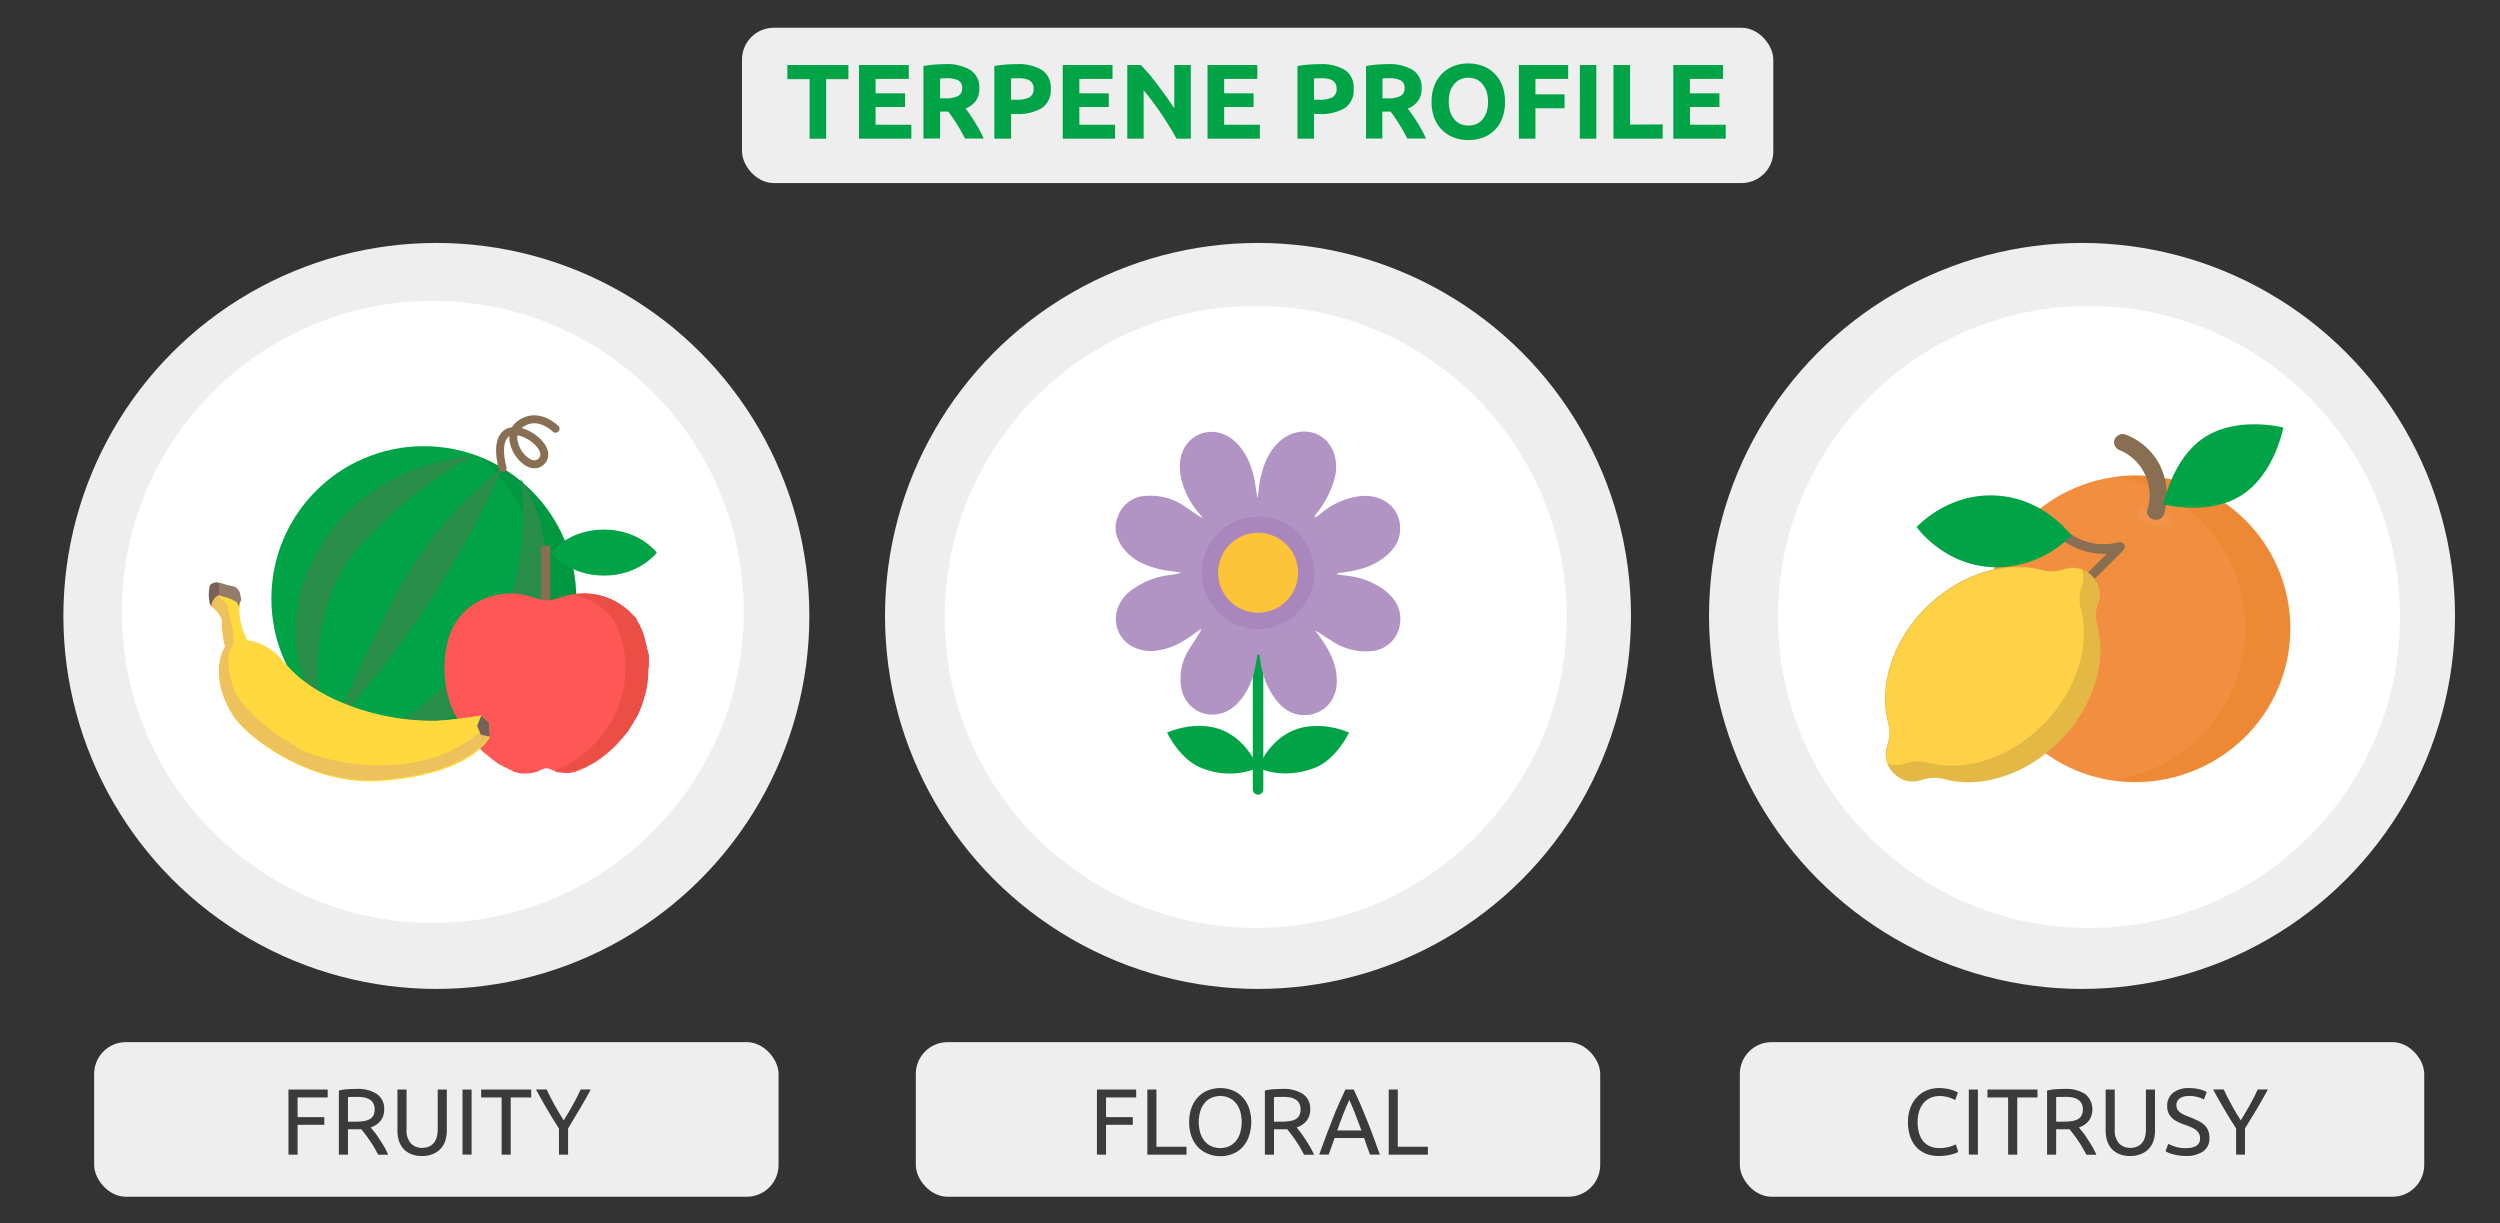
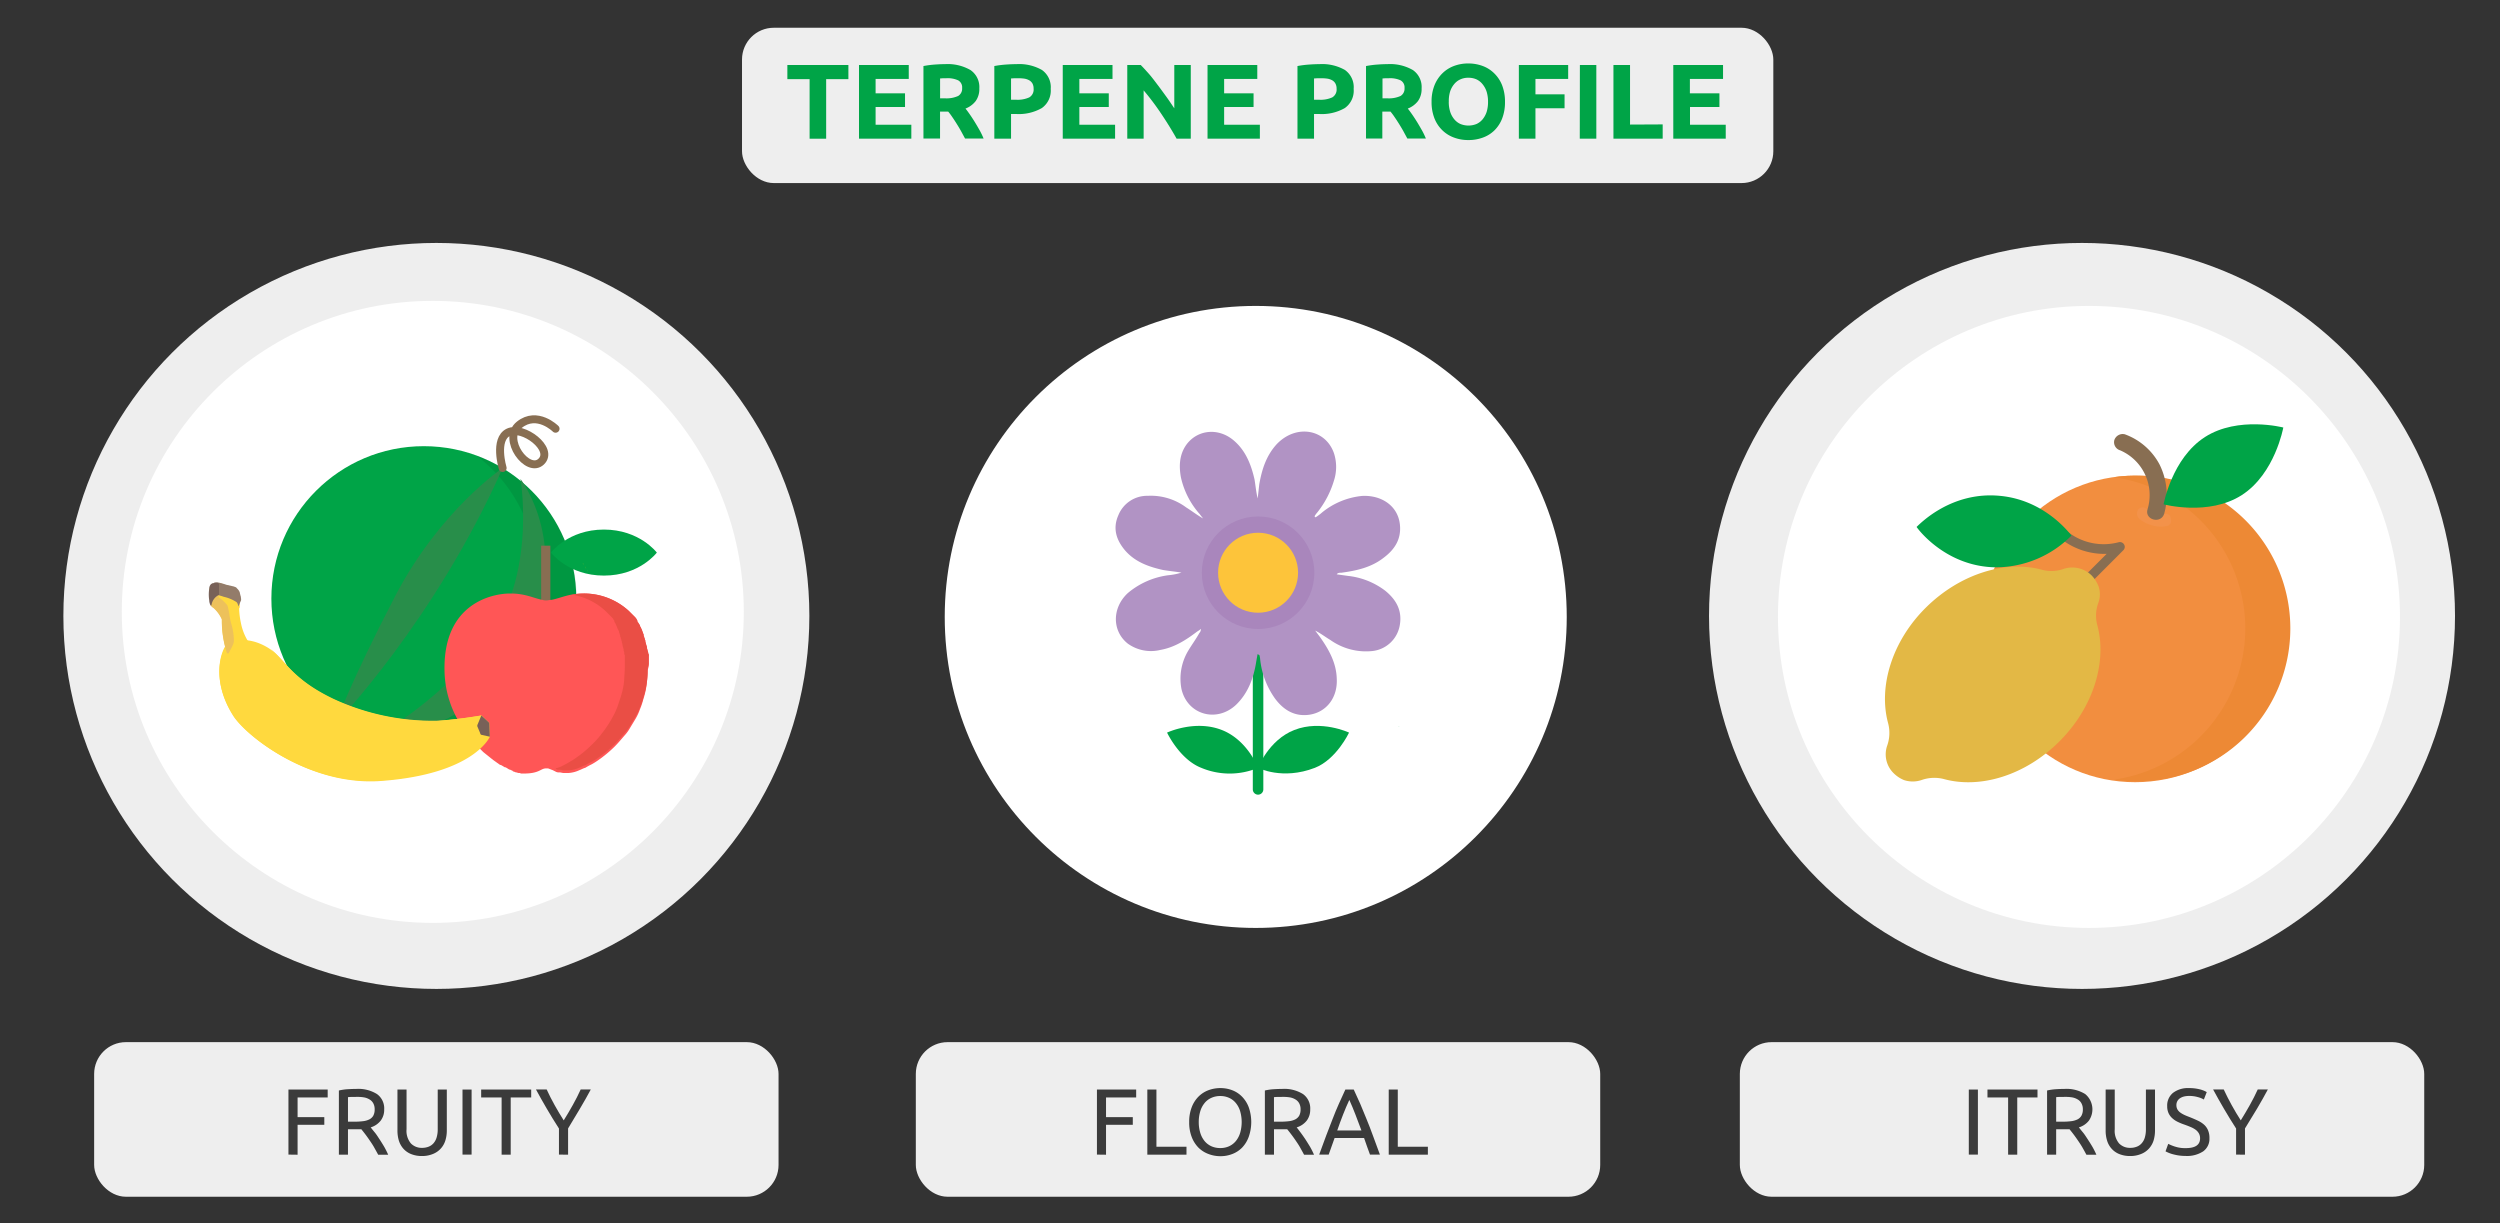
<svg xmlns="http://www.w3.org/2000/svg" id="Слой_1" data-name="Слой 1" width="629.57" height="308" viewBox="0 0 629.57 308">
  <rect x="0" y="0" width="629.57" height="308" fill="#333333" stroke="none" />
  <defs>
    <style>
      .cls-1 {
        fill: #eee;
      }

      .cls-2 {
        fill: #fff;
      }

      .cls-11, .cls-3 {
        fill: none;
        stroke-linecap: round;
        stroke-linejoin: round;
        stroke-width: 2px;
      }

      .cls-3 {
        stroke: #fff;
      }

      .cls-4 {
        fill: #00a447;
      }

      .cls-5 {
        fill: #b193c4;
      }

      .cls-6 {
        fill: #a986bc;
      }

      .cls-7 {
        fill: #fdc43a;
      }

      .cls-8 {
        fill: #3b3b3b;
      }

      .cls-9 {
        fill: #288e4a;
      }

      .cls-10 {
        fill: #020203;
        opacity: 0.08;
        isolation: isolate;
      }

      .cls-11 {
        stroke: #886e52;
      }

      .cls-12 {
        fill: #886e52;
      }

      .cls-13 {
        fill: #75b72b;
      }

      .cls-14 {
        fill: #ff5656;
      }

      .cls-15 {
        fill: #ea4e45;
      }

      .cls-16 {
        fill: #ffd93e;
      }

      .cls-17 {
        fill: #edc15b;
      }

      .cls-18 {
        fill: #786158;
      }

      .cls-19 {
        fill: #937c6a;
      }

      .cls-20 {
        fill: #f28e3f;
      }

      .cls-21 {
        fill: #ed8935;
      }

      .cls-22 {
        fill: #f3924a;
      }

      .cls-23 {
        fill: #e3b845;
      }

      .cls-24 {
        fill: #ffd147;
      }
    </style>
  </defs>
  <rect class="cls-1" x="438.14" y="262.44" width="172.35" height="38.93" rx="8" />
  <circle class="cls-1" cx="524.31" cy="155.11" r="93.93" />
  <circle class="cls-2" cx="526.06" cy="155.36" r="78.32" />
  <rect class="cls-1" x="23.71" y="262.44" width="172.35" height="38.93" rx="8" />
  <g>
    <circle class="cls-1" cx="109.89" cy="155.11" r="93.93" />
    <circle class="cls-2" cx="108.99" cy="154.09" r="78.32" />
    <line class="cls-3" x1="110.48" y1="140.53" x2="111.37" y2="193.28" />
    <path class="cls-3" d="M92.69,157.92s10.13.83,10.77,8.78-7.77,11.58-7.77,11.58" />
    <path class="cls-3" d="M95.94,136.44c3.83-2.39,8.8.13,9,4.13a6.69,6.69,0,0,1-2.41,5.82" />
    <path class="cls-3" d="M129,157.14s-10.11,1.17-10.47,9.14,8.16,11.31,8.16,11.31" />
    <path class="cls-3" d="M53.64,125.54a8.94,8.94,0,0,0,1.7,10.15c4.53,4.81,16.94,7.85,16.94,7.85" />
  </g>
  <rect class="cls-1" x="230.63" y="262.44" width="172.35" height="38.93" rx="8" />
  <g>
-     <circle class="cls-1" cx="316.8" cy="155.11" r="93.93" />
    <circle class="cls-2" cx="316.23" cy="155.36" r="78.32" />
    <path class="cls-4" d="M352.32,182.86l0,.16c-.16-.08,0-.11,0-.16Z" />
    <path class="cls-3" d="M311,127.15s7.25,4.75,13-.25" />
  </g>
  <g>
    <rect class="cls-1" x="186.86" y="6.99" width="259.71" height="39.11" rx="8" />
    <g>
      <path class="cls-4" d="M213.65,16.37v3.56h-5.6v15h-4.17v-15h-5.6V16.37Z" />
      <path class="cls-4" d="M216.32,34.92V16.37h12.53v3.5H220.5v3.64h7.41v3.43H220.5v4.47h9v3.51Z" />
      <path class="cls-4" d="M238,16.15a11.48,11.48,0,0,1,6.39,1.49,5.17,5.17,0,0,1,2.23,4.61,5.21,5.21,0,0,1-.9,3.18,5.91,5.91,0,0,1-2.58,1.91c.37.46.76,1,1.17,1.59s.82,1.23,1.22,1.88.79,1.33,1.17,2,.72,1.4,1,2.08h-4.67l-1-1.85c-.35-.63-.71-1.23-1.08-1.82s-.73-1.15-1.09-1.67a15.85,15.85,0,0,0-1.07-1.44h-2.06v6.78h-4.18V16.63a25.1,25.1,0,0,1,2.83-.37C236.34,16.19,237.21,16.15,238,16.15Zm.24,3.56c-.31,0-.58,0-.82,0l-.68.05v5h1.18a7.14,7.14,0,0,0,3.37-.59,2.14,2.14,0,0,0,1-2,2,2,0,0,0-1-1.94A6.3,6.3,0,0,0,238.22,19.71Z" />
      <path class="cls-4" d="M256,16.15a11.61,11.61,0,0,1,6.37,1.46,5.28,5.28,0,0,1,2.23,4.78,5.36,5.36,0,0,1-2.25,4.83,11.65,11.65,0,0,1-6.43,1.49h-1.31v6.21H250.4V16.63a25,25,0,0,1,2.89-.37C254.3,16.19,255.2,16.15,256,16.15Zm.27,3.56q-.45,0-.9,0l-.76.05v5.36h1.31a7.14,7.14,0,0,0,3.27-.59,2.27,2.27,0,0,0,1.1-2.2,2.69,2.69,0,0,0-.28-1.28,2.2,2.2,0,0,0-.81-.82,3.72,3.72,0,0,0-1.27-.43A10.52,10.52,0,0,0,256.23,19.71Z" />
      <path class="cls-4" d="M267.63,34.92V16.37h12.53v3.5h-8.35v3.64h7.41v3.43h-7.41v4.47h9v3.51Z" />
      <path class="cls-4" d="M296.3,34.92c-1.19-2.13-2.49-4.22-3.88-6.29A64,64,0,0,0,288,22.76V34.92h-4.12V16.37h3.39c.59.59,1.24,1.31,2,2.16s1.44,1.78,2.18,2.75,1.48,2,2.21,3,1.42,2.05,2.06,3V16.37h4.15V34.92Z" />
      <path class="cls-4" d="M304.09,34.92V16.37h12.53v3.5h-8.35v3.64h7.41v3.43h-7.41v4.47h9v3.51Z" />
      <path class="cls-4" d="M332.3,16.15a11.61,11.61,0,0,1,6.37,1.46,5.29,5.29,0,0,1,2.22,4.78,5.35,5.35,0,0,1-2.24,4.83,11.65,11.65,0,0,1-6.43,1.49h-1.31v6.21h-4.17V16.63a25,25,0,0,1,2.89-.37C330.64,16.19,331.53,16.15,332.3,16.15Zm.27,3.56q-.45,0-.9,0l-.76.05v5.36h1.31a7.14,7.14,0,0,0,3.27-.59,2.27,2.27,0,0,0,1.1-2.2,2.58,2.58,0,0,0-.29-1.28,2.1,2.1,0,0,0-.8-.82,3.72,3.72,0,0,0-1.27-.43A10.52,10.52,0,0,0,332.57,19.71Z" />
      <path class="cls-4" d="M349.41,16.15a11.48,11.48,0,0,1,6.39,1.49A5.17,5.17,0,0,1,358,22.25a5.21,5.21,0,0,1-.9,3.18,5.91,5.91,0,0,1-2.58,1.91c.37.46.76,1,1.17,1.59s.82,1.23,1.22,1.88.79,1.33,1.17,2,.72,1.4,1,2.08h-4.67l-1-1.85c-.35-.63-.71-1.23-1.08-1.82s-.73-1.15-1.09-1.67a15.85,15.85,0,0,0-1.07-1.44h-2.06v6.78H344V16.63a25.1,25.1,0,0,1,2.83-.37C347.77,16.19,348.64,16.15,349.41,16.15Zm.24,3.56c-.31,0-.58,0-.82,0l-.68.05v5h1.18a7.14,7.14,0,0,0,3.37-.59,2.14,2.14,0,0,0,1-2,2,2,0,0,0-1-1.94A6.3,6.3,0,0,0,349.65,19.71Z" />
      <path class="cls-4" d="M379,25.63a11.29,11.29,0,0,1-.71,4.19,8.59,8.59,0,0,1-1.94,3,8,8,0,0,1-2.93,1.83,10.4,10.4,0,0,1-3.65.62,10.15,10.15,0,0,1-3.59-.62,8.2,8.2,0,0,1-2.94-1.83,8.53,8.53,0,0,1-2-3,11.08,11.08,0,0,1-.73-4.19,10.84,10.84,0,0,1,.75-4.19,8.84,8.84,0,0,1,2-3,8.33,8.33,0,0,1,2.95-1.85,10.1,10.1,0,0,1,3.52-.61,10.36,10.36,0,0,1,3.58.61,8.15,8.15,0,0,1,2.95,1.85,8.62,8.62,0,0,1,2,3A11.25,11.25,0,0,1,379,25.63Zm-14.16,0a8.17,8.17,0,0,0,.34,2.46,5.62,5.62,0,0,0,1,1.89,4.37,4.37,0,0,0,1.54,1.22,5.36,5.36,0,0,0,4.16,0A4.32,4.32,0,0,0,373.4,30a5.82,5.82,0,0,0,1-1.89,8.51,8.51,0,0,0,.33-2.46,8.71,8.71,0,0,0-.33-2.48,5.77,5.77,0,0,0-1-1.9A4.32,4.32,0,0,0,371.85,20a4.94,4.94,0,0,0-2.07-.42,4.65,4.65,0,0,0-2.09.44,4.29,4.29,0,0,0-1.54,1.23,5.48,5.48,0,0,0-1,1.9A8.25,8.25,0,0,0,364.85,25.63Z" />
      <path class="cls-4" d="M382.49,34.92V16.37h12.42v3.5h-8.24v3.88H394v3.51h-7.33v7.66Z" />
      <path class="cls-4" d="M397.86,16.37H402V34.92h-4.17Z" />
      <path class="cls-4" d="M418.71,31.33v3.59h-12.4V16.37h4.18v15Z" />
      <path class="cls-4" d="M421.38,34.92V16.37h12.53v3.5h-8.35v3.64H433v3.43h-7.41v4.47h9v3.51Z" />
    </g>
  </g>
  <g>
    <path class="cls-4" d="M316.82,200.12a1.33,1.33,0,0,1-1.33-1.33v-48.2a1.33,1.33,0,0,1,1.33-1.33,1.42,1.42,0,0,1,1.32,1.33v48.2A1.33,1.33,0,0,1,316.82,200.12Z" />
    <path class="cls-4" d="M316.82,193.36s2.64-7,9.13-9.53c6.76-2.65,13.78.66,13.78.66s-3.18,6.76-8.61,8.87C322.91,196.54,316.82,193.36,316.82,193.36Z" />
    <path class="cls-4" d="M316.82,193.36s-2.65-7-9.14-9.53c-6.76-2.65-13.78.66-13.78.66s3.18,6.76,8.61,8.87A18.46,18.46,0,0,0,316.82,193.36Z" />
    <path class="cls-5" d="M316.68,164.76c-.13.79-.26,1.45-.39,2.25-.67,4-2.12,7.68-5,10.46-4.9,4.64-12.31,2.52-13.77-4a13.69,13.69,0,0,1,1.59-9.4c.93-1.59,2-3,2.91-4.64a1.47,1.47,0,0,0,.4-1.06,5.19,5.19,0,0,1-.93.66c-2.78,2.12-5.69,4-9.27,4.64a10,10,0,0,1-8.21-1.59c-4-3.18-4-9,0-12.72a19.81,19.81,0,0,1,10.2-4.5,15.88,15.88,0,0,0,3.31-.66c-1.59-.27-3.05-.4-4.64-.66-3.57-.8-7-2-9.53-4.9-2.25-2.65-3.18-5.57-1.72-8.88a7.81,7.81,0,0,1,7.41-4.9,14.93,14.93,0,0,1,9.67,2.92c1.46.92,2.65,1.85,4.24,2.78-.27-.4-.53-.66-.8-1.06a20.72,20.72,0,0,1-4.76-9.27c-.53-2.92-.4-5.83,1.45-8.35,2.92-3.84,8.35-4.23,12.19-.66,2.78,2.52,4.1,6,4.9,9.54.26,1.59.4,3.18.79,4.77.14-1.2.27-2.39.4-3.58.66-3.71,1.72-7.15,4.37-10.07,4.9-5.16,12.32-3.84,14.44,2.26a11.15,11.15,0,0,1,0,6.88,23.73,23.73,0,0,1-4.24,8.08,5.19,5.19,0,0,0-.66.93l.26.26A14.12,14.12,0,0,0,333,129,18.9,18.9,0,0,1,343,124.89c4.77-.26,9,2.39,9.53,7.16.4,3.57-1.19,6.22-4,8.34-3.18,2.52-6.89,3.31-10.73,3.84a2.26,2.26,0,0,0-.92.13l-.27.27,2.78.39a18.86,18.86,0,0,1,9.41,3.71c2.78,2.25,4.37,5,3.7,8.74a7.86,7.86,0,0,1-7,6.49,15.48,15.48,0,0,1-10.46-2.78c-1.32-.79-2.51-1.72-3.84-2.38l1.19,1.59c2.25,3.18,4.11,6.49,4.24,10.46.27,4.77-2.52,8.48-6.89,9.14-3.7.53-6.49-1.19-8.6-4A20.69,20.69,0,0,1,317.34,166c0-.27-.13-.66-.13-.93C316.82,164.76,316.82,164.76,316.68,164.76Zm10.07-20.4a10,10,0,1,0-9.93,9.93A10.06,10.06,0,0,0,326.75,144.36Z" />
    <circle class="cls-6" cx="316.82" cy="144.23" r="14.17" />
    <circle class="cls-7" cx="316.82" cy="144.23" r="10.07" />
  </g>
  <g>
    <path class="cls-8" d="M276.24,290.76V274.38h9.88v2h-7.59v4.94h6.74v1.93h-6.74v7.54Z" />
    <path class="cls-8" d="M298.79,288.78v2h-9.86V274.38h2.29v14.4Z" />
    <path class="cls-8" d="M299.47,282.56a10.12,10.12,0,0,1,.63-3.71,7.69,7.69,0,0,1,1.7-2.68,7,7,0,0,1,2.51-1.62,8.48,8.48,0,0,1,3-.54,8.22,8.22,0,0,1,3,.54,6.8,6.8,0,0,1,2.47,1.62,7.67,7.67,0,0,1,1.69,2.68,11.24,11.24,0,0,1,0,7.42A7.72,7.72,0,0,1,312.8,289a6.91,6.91,0,0,1-2.47,1.61,8,8,0,0,1-3,.55,8.27,8.27,0,0,1-3-.55A7.07,7.07,0,0,1,301.8,289a7.74,7.74,0,0,1-1.7-2.69A10.12,10.12,0,0,1,299.47,282.56Zm2.41,0a9.19,9.19,0,0,0,.38,2.71,6,6,0,0,0,1.08,2.07,4.77,4.77,0,0,0,1.7,1.31,5.31,5.31,0,0,0,2.26.46,5.22,5.22,0,0,0,2.24-.46,4.82,4.82,0,0,0,1.69-1.31,6,6,0,0,0,1.08-2.07,9.82,9.82,0,0,0,0-5.41,5.81,5.81,0,0,0-1.08-2.07,4.6,4.6,0,0,0-1.69-1.31,5.22,5.22,0,0,0-2.24-.47,5.31,5.31,0,0,0-2.26.47,4.55,4.55,0,0,0-1.7,1.31,5.81,5.81,0,0,0-1.08,2.07A9.13,9.13,0,0,0,301.88,282.56Z" />
    <path class="cls-8" d="M326.54,283.91c.25.31.57.73.95,1.24s.79,1.08,1.2,1.7.81,1.28,1.22,1.95a19.51,19.51,0,0,1,1,2h-2.5c-.32-.59-.66-1.2-1-1.82s-.74-1.2-1.12-1.76-.76-1.08-1.13-1.57-.7-.91-1-1.27l-.63,0h-2.7v6.4h-2.3V274.62a13.27,13.27,0,0,1,2.17-.32c.79-.05,1.52-.08,2.18-.08a8.92,8.92,0,0,1,5.26,1.3,4.44,4.44,0,0,1,1.81,3.87,4.56,4.56,0,0,1-.86,2.79A5.07,5.07,0,0,1,326.54,283.91Zm-3.48-7.68c-1,0-1.72,0-2.24.07v6.17h1.63a17.15,17.15,0,0,0,2.13-.12,4.82,4.82,0,0,0,1.59-.45,2.46,2.46,0,0,0,1-.93,3.24,3.24,0,0,0,.35-1.6,3.06,3.06,0,0,0-.35-1.53,2.56,2.56,0,0,0-1-1,4,4,0,0,0-1.42-.5A9.58,9.58,0,0,0,323.06,276.23Z" />
    <path class="cls-8" d="M345,290.76c-.27-.71-.52-1.4-.76-2.09l-.73-2.09h-7.42l-1.49,4.18h-2.39q.94-2.6,1.77-4.81c.55-1.47,1.09-2.87,1.62-4.19s1-2.59,1.57-3.8,1.07-2.39,1.63-3.58h2.11c.56,1.19,1.11,2.38,1.63,3.58s1,2.47,1.57,3.8,1.07,2.72,1.62,4.19,1.14,3.08,1.77,4.81Zm-2.15-6.07c-.51-1.37-1-2.7-1.51-4s-1-2.52-1.54-3.7c-.55,1.18-1.08,2.41-1.58,3.7s-1,2.61-1.47,4Z" />
    <path class="cls-8" d="M359.58,288.78v2h-9.86V274.38H352v14.4Z" />
  </g>
  <g>
    <path class="cls-8" d="M72.64,290.76V274.38h9.88v2H74.94v4.94h6.73v1.93H74.94v7.54Z" />
    <path class="cls-8" d="M93.35,283.91c.25.31.57.73,1,1.24s.78,1.08,1.19,1.7.82,1.28,1.22,1.95a22,22,0,0,1,1,2H95.24c-.31-.59-.66-1.2-1-1.82s-.74-1.2-1.12-1.76-.75-1.08-1.12-1.57-.71-.91-1-1.27l-.62,0H87.63v6.4H85.34V274.62a13,13,0,0,1,2.16-.32c.8-.05,1.52-.08,2.19-.08a8.88,8.88,0,0,1,5.25,1.3,4.44,4.44,0,0,1,1.81,3.87,4.5,4.5,0,0,1-.86,2.79A5.07,5.07,0,0,1,93.35,283.91Zm-3.47-7.68c-1,0-1.73,0-2.25.07v6.17h1.63a17,17,0,0,0,2.13-.12A4.82,4.82,0,0,0,93,281.9a2.4,2.4,0,0,0,1-.93,3.24,3.24,0,0,0,.35-1.6,3.06,3.06,0,0,0-.35-1.53,2.56,2.56,0,0,0-1-1,4,4,0,0,0-1.42-.5A9.55,9.55,0,0,0,89.88,276.23Z" />
    <path class="cls-8" d="M106.3,291.12a7.2,7.2,0,0,1-2.79-.5,5.18,5.18,0,0,1-1.94-1.36,5.61,5.61,0,0,1-1.12-2,8.73,8.73,0,0,1-.36-2.55V274.38h2.29v10a4.91,4.91,0,0,0,1.09,3.56,3.75,3.75,0,0,0,2.83,1.12,4.34,4.34,0,0,0,1.6-.28,3.18,3.18,0,0,0,1.24-.84,3.88,3.88,0,0,0,.8-1.45,6.94,6.94,0,0,0,.29-2.11v-10h2.29v10.29a8.41,8.41,0,0,1-.37,2.55,5.35,5.35,0,0,1-1.13,2,5.27,5.27,0,0,1-1.94,1.36A7.12,7.12,0,0,1,106.3,291.12Z" />
    <path class="cls-8" d="M116.47,274.38h2.29v16.38h-2.29Z" />
    <path class="cls-8" d="M133.77,274.38v2h-5.16v14.39h-2.29V276.37h-5.15v-2Z" />
    <path class="cls-8" d="M140.76,290.76v-6.57c-1.08-1.68-2.11-3.35-3.07-5s-1.87-3.25-2.72-4.83h2.7c.59,1.3,1.26,2.61,2,3.94s1.5,2.61,2.29,3.84q1.16-1.85,2.27-3.84c.74-1.33,1.42-2.64,2-3.94h2.55c-.85,1.58-1.75,3.18-2.72,4.81s-2,3.29-3,5v6.61Z" />
  </g>
  <g>
-     <path class="cls-8" d="M488.19,291.12a8.41,8.41,0,0,1-3.15-.57,6.81,6.81,0,0,1-2.43-1.65,7.44,7.44,0,0,1-1.57-2.69,11.06,11.06,0,0,1-.56-3.65,9.87,9.87,0,0,1,.63-3.65,7.92,7.92,0,0,1,1.69-2.68,7.08,7.08,0,0,1,2.48-1.66,8,8,0,0,1,3-.56,10.35,10.35,0,0,1,1.84.14,9.84,9.84,0,0,1,1.41.33,5.9,5.9,0,0,1,1,.38c.25.12.42.22.52.28l-.67,1.89a3.74,3.74,0,0,0-.61-.31c-.27-.11-.57-.22-.91-.33a8.2,8.2,0,0,0-1.11-.27,7.1,7.1,0,0,0-1.22-.11,5.85,5.85,0,0,0-2.34.45,5,5,0,0,0-1.77,1.3,5.89,5.89,0,0,0-1.12,2.07,8.91,8.91,0,0,0-.39,2.73,9.66,9.66,0,0,0,.34,2.67,5.75,5.75,0,0,0,1,2.07,4.53,4.53,0,0,0,1.71,1.34,5.81,5.81,0,0,0,2.4.47,8.76,8.76,0,0,0,2.62-.33,11.23,11.23,0,0,0,1.56-.59l.59,1.89a2.65,2.65,0,0,1-.59.29,7.29,7.29,0,0,1-1.06.35A13.8,13.8,0,0,1,490,291,13.23,13.23,0,0,1,488.19,291.12Z" />
    <path class="cls-8" d="M495.8,274.38h2.29v16.38H495.8Z" />
    <path class="cls-8" d="M513.1,274.38v2H508v14.39h-2.3V276.37H500.5v-2Z" />
    <path class="cls-8" d="M523.52,283.91c.25.31.57.73,1,1.24s.78,1.08,1.19,1.7.82,1.28,1.22,1.95a19.69,19.69,0,0,1,1,2h-2.51c-.31-.59-.65-1.2-1-1.82s-.75-1.2-1.13-1.76-.75-1.08-1.12-1.57-.71-.91-1-1.27l-.63,0H517.8v6.4h-2.29V274.62a13.31,13.31,0,0,1,2.16-.32c.8-.05,1.53-.08,2.19-.08a8.94,8.94,0,0,1,5.26,1.3,5,5,0,0,1,.94,6.66A5,5,0,0,1,523.52,283.91Zm-3.47-7.68c-1,0-1.73,0-2.25.07v6.17h1.63a17,17,0,0,0,2.13-.12,5,5,0,0,0,1.6-.45,2.37,2.37,0,0,0,1-.93,3.13,3.13,0,0,0,.36-1.6,3,3,0,0,0-.36-1.53,2.42,2.42,0,0,0-1-1,4,4,0,0,0-1.41-.5A9.74,9.74,0,0,0,520.05,276.23Z" />
    <path class="cls-8" d="M536.48,291.12a7.13,7.13,0,0,1-2.79-.5,5.11,5.11,0,0,1-1.94-1.36,5.33,5.33,0,0,1-1.12-2,8.41,8.41,0,0,1-.37-2.55V274.38h2.29v10a4.91,4.91,0,0,0,1.09,3.56,3.76,3.76,0,0,0,2.84,1.12,4.28,4.28,0,0,0,1.59-.28,3.11,3.11,0,0,0,1.24-.84,3.76,3.76,0,0,0,.81-1.45,7.29,7.29,0,0,0,.28-2.11v-10h2.29v10.29a8.73,8.73,0,0,1-.36,2.55,5.51,5.51,0,0,1-1.14,2,5.27,5.27,0,0,1-1.94,1.36A7.06,7.06,0,0,1,536.48,291.12Z" />
    <path class="cls-8" d="M550.44,289.13q3.6,0,3.6-2.46a2.45,2.45,0,0,0-.32-1.28,3,3,0,0,0-.86-.93,6.17,6.17,0,0,0-1.25-.67q-.69-.29-1.47-.57a13.71,13.71,0,0,1-1.7-.69,5.69,5.69,0,0,1-1.4-.93,3.9,3.9,0,0,1-.93-1.26,4.14,4.14,0,0,1-.35-1.77,4.09,4.09,0,0,1,1.47-3.36,6.2,6.2,0,0,1,4-1.2,10.85,10.85,0,0,1,2.71.31,6.46,6.46,0,0,1,1.78.7l-.73,1.87a5.88,5.88,0,0,0-1.48-.6,7.78,7.78,0,0,0-2.28-.3,5.32,5.32,0,0,0-1.23.14,3.3,3.3,0,0,0-1,.43,2.1,2.1,0,0,0-.67.72,2,2,0,0,0-.25,1,2.22,2.22,0,0,0,.26,1.11,2.59,2.59,0,0,0,.73.79,6.35,6.35,0,0,0,1.1.63c.42.19.88.37,1.38.56.71.29,1.36.57,1.95.85a6.65,6.65,0,0,1,1.54,1,4,4,0,0,1,1,1.41,4.85,4.85,0,0,1,.36,2,3.87,3.87,0,0,1-1.57,3.31,7.4,7.4,0,0,1-4.44,1.16,12.19,12.19,0,0,1-1.78-.13,13.43,13.43,0,0,1-1.45-.31,7.75,7.75,0,0,1-1.1-.38c-.31-.13-.55-.25-.72-.34l.68-1.89a10.73,10.73,0,0,0,1.66.68A8.24,8.24,0,0,0,550.44,289.13Z" />
    <path class="cls-8" d="M563.11,290.76v-6.57c-1.08-1.68-2.11-3.35-3.07-5s-1.87-3.25-2.72-4.83H560c.6,1.3,1.27,2.61,2,3.94s1.5,2.61,2.29,3.84q1.15-1.85,2.27-3.84c.74-1.33,1.42-2.64,2-3.94h2.55q-1.27,2.37-2.71,4.81c-1,1.63-2,3.29-3.05,5v6.61Z" />
  </g>
  <g>
    <g>
      <circle class="cls-4" cx="106.73" cy="150.75" r="38.39" />
-       <path class="cls-9" d="M119.91,114.67s-26.8,1-39.84,24,.58,40.42.58,40.42-4.64-25.79,10.29-42C105.71,120.9,119.91,114.67,119.91,114.67Z" />
      <path class="cls-10" d="M119.91,114.67a38.36,38.36,0,0,1-23.18,69,39.32,39.32,0,0,1-13.18-2.31,38.47,38.47,0,0,0,61.72-30.57A38.9,38.9,0,0,0,119.91,114.67Z" />
      <path class="cls-9" d="M126.58,117.86s-15.79,10.58-27.09,32.31-14.93,32-14.93,32S109.48,156.4,126.58,117.86Z" />
      <path class="cls-11" d="M126.58,117.86s-2.18-7.25,1.45-9,11.59,4.2,8.25,7.39-10-5.66-5.5-9.28,9.13,1,9.13,1" />
      <path class="cls-9" d="M91.23,187.26s27.23-1,40.42-24.92-.58-41.73-.58-41.73,4.64,26.66-10.43,43.32C105.57,180.88,91.23,187.26,91.23,187.26Z" />
    </g>
    <path class="cls-12" d="M136.28,137.42v16.51c.44,0,.87.15,1.16.15a2.73,2.73,0,0,0,1.16-.15V137.42Z" />
    <path class="cls-4" d="M152.08,133.36c-9,0-13.33,5.8-13.33,5.8s4.34,5.79,13.33,5.79,13.33-5.79,13.33-5.79S161.06,133.36,152.08,133.36Z" />
    <path class="cls-13" d="M145.56,140.46l.43.43Z" />
    <path class="cls-13" d="M146.72,141.76c.14.15.29.29.29.44A1.73,1.73,0,0,1,146.72,141.76Z" />
    <path class="cls-13" d="M146.14,141.18l.43.44Z" />
    <path class="cls-13" d="M147.3,142.63a.78.78,0,0,1,.29.58C147.44,142.92,147.44,142.78,147.3,142.63Z" />
    <path class="cls-13" d="M147.73,143.36c.15.14.15.29.29.58A1,1,0,0,0,147.73,143.36Z" />
    <path class="cls-14" d="M163.38,167.12v-1.89a1.06,1.06,0,0,0-.15-.72,1.14,1.14,0,0,0-.14-.58c0-.29-.15-.43-.15-.72a1.12,1.12,0,0,0-.14-.58c0-.15-.15-.44-.15-.58s-.14-.29-.14-.58-.15-.44-.15-.58-.14-.29-.14-.44-.15-.29-.15-.58-.14-.29-.14-.43-.15-.29-.15-.43a7,7,0,0,0-.43-1c0-.14-.15-.14-.15-.29s-.14-.43-.29-.58c0-.14-.14-.14-.14-.29a.73.73,0,0,1-.29-.58c0-.14-.15-.14-.15-.29s-.28-.29-.28-.43l-.15-.15-.43-.43-.15-.15-.43-.43-.15-.15-.43-.43h0a16.74,16.74,0,0,0-11.3-4.35c-3.77,0-5.8,1.16-8.12,1.6-.43,0-.87.14-1.16.14a2.93,2.93,0,0,1-1.16-.14c-2.31-.44-4.2-1.6-8.11-1.6-4.49,0-16.8,2.47-16.52,19.27a26.18,26.18,0,0,0,4.64,14.63h0l.87,1.31c0,.14.15.14.15.29.28.29.57.72.86,1l.15.15c.72.72,1.3,1.45,2,2.17l.14.15.87.87.15.14,2.17,1.74a.14.14,0,0,1,.14.14c.29.15.58.44.87.58l.15.15c.29.14.58.43.87.58h.14c.29.14.73.43,1,.58h.14a3.34,3.34,0,0,1,.73.43c.14,0,.14.15.29.15s.43.14.72.29c0,0,.15,0,.15.14.29.15.58.15.72.29h.14c.15,0,.44.15.58.15h.15a.53.53,0,0,1,.43.14h.73c4.05,0,4.2-1.3,5.65-1.3H138c.44.14.73.29,1.16.43l.87.44a1.63,1.63,0,0,0,.87.14c.29,0,.73.15,1,.15h1.3a7.68,7.68,0,0,0,2.75-.73c.44-.14.87-.43,1.45-.58a16.26,16.26,0,0,1,1.59-.87,16,16,0,0,0,1.6-1,31.14,31.14,0,0,0,4.2-3.48c.87-.87,1.59-1.74,2.46-2.75a10.23,10.23,0,0,0,1.45-2l1.31-2.17a13.33,13.33,0,0,0,1.15-2.47,17.64,17.64,0,0,0,.87-2.6,19.18,19.18,0,0,0,.87-4.21,20.57,20.57,0,0,0,.15-3h0A3.69,3.69,0,0,0,163.38,167.12Z" />
-     <path class="cls-15" d="M163.38,167.12v-1.89a1.06,1.06,0,0,0-.15-.72,1.14,1.14,0,0,0-.14-.58c0-.29-.15-.43-.15-.72a1.12,1.12,0,0,0-.14-.58c0-.15-.15-.44-.15-.58s-.14-.29-.14-.58-.15-.44-.15-.58-.14-.29-.14-.44-.15-.29-.15-.58-.14-.29-.14-.43-.15-.29-.15-.43a7,7,0,0,0-.43-1c0-.14-.15-.14-.15-.29s-.14-.43-.29-.58c0-.14-.14-.14-.14-.29a.73.73,0,0,1-.29-.58c0-.14-.15-.14-.15-.29s-.28-.29-.28-.43l-.15-.15-.43-.43-.15-.15-.43-.43-.15-.15-.43-.43h0a16.74,16.74,0,0,0-11.3-4.35,18.7,18.7,0,0,0-3,.29,16.25,16.25,0,0,1,8.41,4.06h0l.43.43.15.15.43.43.15.15.43.43.15.15c.14.14.28.29.28.43s.15.15.15.29a.78.78,0,0,1,.29.58c0,.15.14.15.14.29.15.15.15.29.29.58s.15.15.15.29.29.73.43,1,.15.28.15.43.14.29.14.43.15.29.15.58.14.29.14.44.15.43.15.58.14.29.14.58c0,.14.15.43.15.58a1.14,1.14,0,0,0,.14.58c0,.29.15.43.15.72a1.12,1.12,0,0,0,.14.58c0,.29,0,.58.15.72v3.34h0c0,1-.15,2-.15,3a19,19,0,0,1-.87,4.2l-.87,2.61a18.19,18.19,0,0,1-1.16,2.46,25.12,25.12,0,0,1-1.3,2.18,23,23,0,0,1-1.45,2,21.55,21.55,0,0,1-2.46,2.76,28.08,28.08,0,0,1-4.2,3.47c-.58.44-1.16.73-1.6,1s-1,.58-1.59.87a6.1,6.1,0,0,1-1.45.58c-.14,0-.29.14-.43.14.14,0,.14,0,.29.15a1.61,1.61,0,0,0,.87.14c.29,0,.72.15,1,.15h1.3a7.72,7.72,0,0,0,2.76-.73c.43-.14.87-.43,1.45-.58a15.18,15.18,0,0,1,1.59-.87,14.68,14.68,0,0,0,1.59-1,31.14,31.14,0,0,0,4.2-3.48c.87-.87,1.6-1.74,2.47-2.75a10.66,10.66,0,0,0,1.45-2l1.3-2.17a13.36,13.36,0,0,0,1.16-2.47,18.89,18.89,0,0,0,.87-2.6,20.41,20.41,0,0,0,.87-4.21,22,22,0,0,0,.14-3h0A3.86,3.86,0,0,0,163.38,167.12Z" />
+     <path class="cls-15" d="M163.38,167.12v-1.89a1.06,1.06,0,0,0-.15-.72,1.14,1.14,0,0,0-.14-.58c0-.29-.15-.43-.15-.72a1.12,1.12,0,0,0-.14-.58c0-.15-.15-.44-.15-.58s-.14-.29-.14-.58-.15-.44-.15-.58-.14-.29-.14-.44-.15-.29-.15-.58-.14-.29-.14-.43-.15-.29-.15-.43a7,7,0,0,0-.43-1c0-.14-.15-.14-.15-.29s-.14-.43-.29-.58c0-.14-.14-.14-.14-.29a.73.73,0,0,1-.29-.58c0-.14-.15-.14-.15-.29s-.28-.29-.28-.43l-.15-.15-.43-.43-.15-.15-.43-.43-.15-.15-.43-.43h0a16.74,16.74,0,0,0-11.3-4.35,18.7,18.7,0,0,0-3,.29,16.25,16.25,0,0,1,8.41,4.06h0l.43.43.15.15.43.43.15.15.43.43.15.15c.14.14.28.29.28.43a.78.78,0,0,1,.29.58c0,.15.14.15.14.29.15.15.15.29.29.58s.15.15.15.29.29.73.43,1,.15.28.15.43.14.29.14.43.15.29.15.58.14.29.14.44.15.43.15.58.14.29.14.58c0,.14.15.43.15.58a1.14,1.14,0,0,0,.14.58c0,.29.15.43.15.72a1.12,1.12,0,0,0,.14.58c0,.29,0,.58.15.72v3.34h0c0,1-.15,2-.15,3a19,19,0,0,1-.87,4.2l-.87,2.61a18.19,18.19,0,0,1-1.16,2.46,25.12,25.12,0,0,1-1.3,2.18,23,23,0,0,1-1.45,2,21.55,21.55,0,0,1-2.46,2.76,28.08,28.08,0,0,1-4.2,3.47c-.58.44-1.16.73-1.6,1s-1,.58-1.59.87a6.1,6.1,0,0,1-1.45.58c-.14,0-.29.14-.43.14.14,0,.14,0,.29.15a1.61,1.61,0,0,0,.87.14c.29,0,.72.15,1,.15h1.3a7.72,7.72,0,0,0,2.76-.73c.43-.14.87-.43,1.45-.58a15.18,15.18,0,0,1,1.59-.87,14.68,14.68,0,0,0,1.59-1,31.14,31.14,0,0,0,4.2-3.48c.87-.87,1.6-1.74,2.47-2.75a10.66,10.66,0,0,0,1.45-2l1.3-2.17a13.36,13.36,0,0,0,1.16-2.47,18.89,18.89,0,0,0,.87-2.6,20.41,20.41,0,0,0,.87-4.21,22,22,0,0,0,.14-3h0A3.86,3.86,0,0,0,163.38,167.12Z" />
    <g>
      <path class="cls-16" d="M53,147.85a1.81,1.81,0,0,1,1.59-.87,8.25,8.25,0,0,1,1.89.29,10.24,10.24,0,0,1,2,.58,2.81,2.81,0,0,1,1.45,1.45,5.21,5.21,0,0,1,.44,1.59v1.89a.52.52,0,0,1-.15.43,20.06,20.06,0,0,0,.44,3.62,13.74,13.74,0,0,0,3.62,7l-7.1.58a26.37,26.37,0,0,1-1.3-8v-.58a8.35,8.35,0,0,0-2.18-2.9,1.13,1.13,0,0,1-.58-.58,1.1,1.1,0,0,1-.14-.72,15.24,15.24,0,0,1-.15-2.61A1.18,1.18,0,0,1,53,147.85Z" />
      <path class="cls-16" d="M121.22,180.16l2,1.88.14,3.48s-3.91,9.42-27.38,11.15c-17.39,1.31-32.89-10.43-36.8-15.93-4.93-7.1-4.49-13.91-2.61-17.39,1.3-2.32,5.8-3.19,10.58-.43,4.63,2.6,5.5,7.82,16.8,13.18a59.72,59.72,0,0,0,25.94,5.51C115.42,181.17,121.22,180.16,121.22,180.16Z" />
      <path class="cls-16" d="M56.46,163.21a1.93,1.93,0,0,1,.43-.58l.87-.29,2.9-.58s-.73,1,1.45,5.5A36,36,0,0,0,84,185.52c22.31,6.23,36.8-2.32,36.8-2.32a7.68,7.68,0,0,1,2.32-.43v2.6s-3.91,9.42-27.38,11.16c-17.39,1.3-32.89-10.43-36.8-15.94C54.28,173.49,54.72,166.68,56.46,163.21Z" />
-       <path class="cls-17" d="M59.06,180.59c-4.92-7.1-4.49-13.91-2.6-17.38.14-.29.29-.44.43-.73l1.59-.29s-2.17,2.32,0,10.14c1.31,4.79,7.68,10.87,16.23,15.8,5.94,3.47,19,6.23,31.44,3.47a34.27,34.27,0,0,0,14.49-7.1l2.46-.29v1s-3.91,9.42-27.38,11.15C78.48,197.69,63,186.1,59.06,180.59Z" />
      <path class="cls-17" d="M53.7,153.06a1.11,1.11,0,0,1-.58-.57,1.14,1.14,0,0,1-.14-.73,15.24,15.24,0,0,1-.15-2.61,2.63,2.63,0,0,1,.29-1.45,1.82,1.82,0,0,1,1.6-.86A4.12,4.12,0,0,1,56,147a2.8,2.8,0,0,0-.87,2.9c0,.14-.14.43,0,.58s.29.14.44.29a9.5,9.5,0,0,1,1.73,1.74c.44,1.59.44,2.6.87,4.34a15.52,15.52,0,0,1,.73,4.49c0,1-.87,2.18-1.31,3.19h-.43a26.29,26.29,0,0,1-1.3-8V156A8.54,8.54,0,0,0,53.7,153.06Z" />
      <path class="cls-16" d="M68.19,163.5h0C71.81,166.25,73.55,171,84,176a59.5,59.5,0,0,0,25.94,5.5,110.1,110.1,0,0,0,11.3-1.3l.58.58c-.29,1.16-2,1.45-2.9,1.74-12.46,2.31-27.09,0-36.8-5.65C75.43,172.77,72.68,168.42,68.19,163.5Z" />
      <path class="cls-18" d="M121.22,180.16l2,1.88.14,3.48-2-.44a.46.46,0,0,1-.43-.43l-.73-1.74v-.29Z" />
      <path class="cls-16" d="M59.5,154.37a1.1,1.1,0,0,1,.14.72,9.6,9.6,0,0,0,1,4.49,1.36,1.36,0,0,1,.14.73.75.75,0,0,1-.29.58c-.29.14-.43,0-.58-.15a1.11,1.11,0,0,1-.29-.72c-.43-1.59-.72-3-1-4.64C58.63,155,59.06,153.79,59.5,154.37Z" />
      <path class="cls-19" d="M55.59,146.84a14.28,14.28,0,0,1,1.44.43l1.89.43c.29.15.58.15.72.44a2.68,2.68,0,0,1,.73,1,10.27,10.27,0,0,0,.29,1.16c0,.29.14.73,0,1a12.47,12.47,0,0,0-.58,1.45c-.15-.44-.29-1-.58-1.16a9.74,9.74,0,0,0-3.19-1.31c-.29-.14-1-.29-1.3-.43s-.58-.15-.73-.29a.81.81,0,0,1-.43-.73,1.78,1.78,0,0,0-.15-.87v-.72a.53.53,0,0,1,.58-.58A3.92,3.92,0,0,1,55.59,146.84Z" />
      <path class="cls-18" d="M55.15,147.12v2.61a.14.14,0,0,1-.14.15,3.33,3.33,0,0,0-1.74,2.46.15.15,0,0,1-.15.15.14.14,0,0,1-.14-.15,2.64,2.64,0,0,1-.29-1.16,9.39,9.39,0,0,1,0-2.9,1.65,1.65,0,0,1,.43-1.16c.15-.14.29-.14.44-.28C53.85,147,55,146.4,55.15,147.12Z" />
    </g>
  </g>
  <g>
    <g>
      <circle class="cls-20" cx="537.68" cy="158.38" r="38.6" />
      <path class="cls-21" d="M537.68,119.79a35.83,35.83,0,0,0-5.35.39,38.45,38.45,0,0,1,0,76.15,37.14,37.14,0,0,0,5.35.39,38.47,38.47,0,1,0,0-76.93Z" />
      <path class="cls-22" d="M546.68,130.48c-.13-.39-.26-.78-.65-.91a1,1,0,0,0-1-.13c.39-.13,0,0-.13,0h-1.56a5.63,5.63,0,0,1-.65-.13c-.27-.13-.53-.13-.66-.26s-.26-.13-.39-.13c.13.13.26.13.13,0a.13.13,0,0,1-.13-.14c-.39-.26-.91-.52-1.3-.78a1.37,1.37,0,0,0-2,.52,1.81,1.81,0,0,0,.52,2.22,8.11,8.11,0,0,0,3.13,1.57,7.5,7.5,0,0,0,3.79.13c.39,0,.65-.4.91-.79A3.51,3.51,0,0,0,546.68,130.48Z" />
      <path class="cls-12" d="M543.81,116.92a16.12,16.12,0,0,0-8.74-7.56,2.23,2.23,0,0,0-2.61,1.43,2.12,2.12,0,0,0,1.44,2.61,12.29,12.29,0,0,1,6.91,14.86c-.78,2.61,3.26,3.78,4.17,1.18A17.32,17.32,0,0,0,543.81,116.92Z" />
      <path class="cls-4" d="M575,107.66s-2.08,11.61-10.43,17S544.85,127,544.85,127s2.09-11.61,10.43-16.95S575,107.66,575,107.66Z" />
    </g>
    <g>
      <path class="cls-12" d="M525.81,145.87a1.12,1.12,0,0,1,0-1.7l4.7-4.69a17.79,17.79,0,0,1-11-3.39,1.21,1.21,0,0,1,1.43-2,14.66,14.66,0,0,0,12.52,2.48,1.23,1.23,0,0,1,1.43.52,1.17,1.17,0,0,1-.13,1.43l-7.17,7.18A1.4,1.4,0,0,1,525.81,145.87Z" />
      <path class="cls-23" d="M518.64,186.68c-8.6,8.61-19.95,12-29.07,9.52a9.63,9.63,0,0,0-5.74.26,7,7,0,0,1-4.31,0,8,8,0,0,1-2.6-1.7,6.64,6.64,0,0,1-1.7-6.91,9.56,9.56,0,0,0,.26-5.73C473,173,476.4,161.51,485,153s20.08-12,29.21-9.52a9.21,9.21,0,0,0,5.61-.26,6.94,6.94,0,0,1,6.91,1.69,8.28,8.28,0,0,1,1.69,2.61,6.12,6.12,0,0,1,0,4.3,9.22,9.22,0,0,0-.26,5.61C530.64,166.6,527.25,178.07,518.64,186.68Z" />
-       <path class="cls-24" d="M514.47,182.51c-8.61,8.6-20,12-29.08,9.52a9.45,9.45,0,0,0-5.73.26,7,7,0,0,1-4.31,0,6.15,6.15,0,0,1,0-4.31,9.56,9.56,0,0,0,.26-5.73c-2.47-9.13.92-20.61,9.52-29.08s20.08-12,29.21-9.52a9.21,9.21,0,0,0,5.61-.26,8,8,0,0,1,4.3,0,6.12,6.12,0,0,1,0,4.3,9.21,9.21,0,0,0-.26,5.61C526.47,162.43,523.08,173.9,514.47,182.51Z" />
      <path class="cls-4" d="M482.65,132.7c1.05-1,8.87-9,21-7.83,10.82,1,17,8.74,18,10a26.87,26.87,0,0,1-19,8C490.48,142.74,483.44,133.87,482.65,132.7Z" />
    </g>
  </g>
</svg>